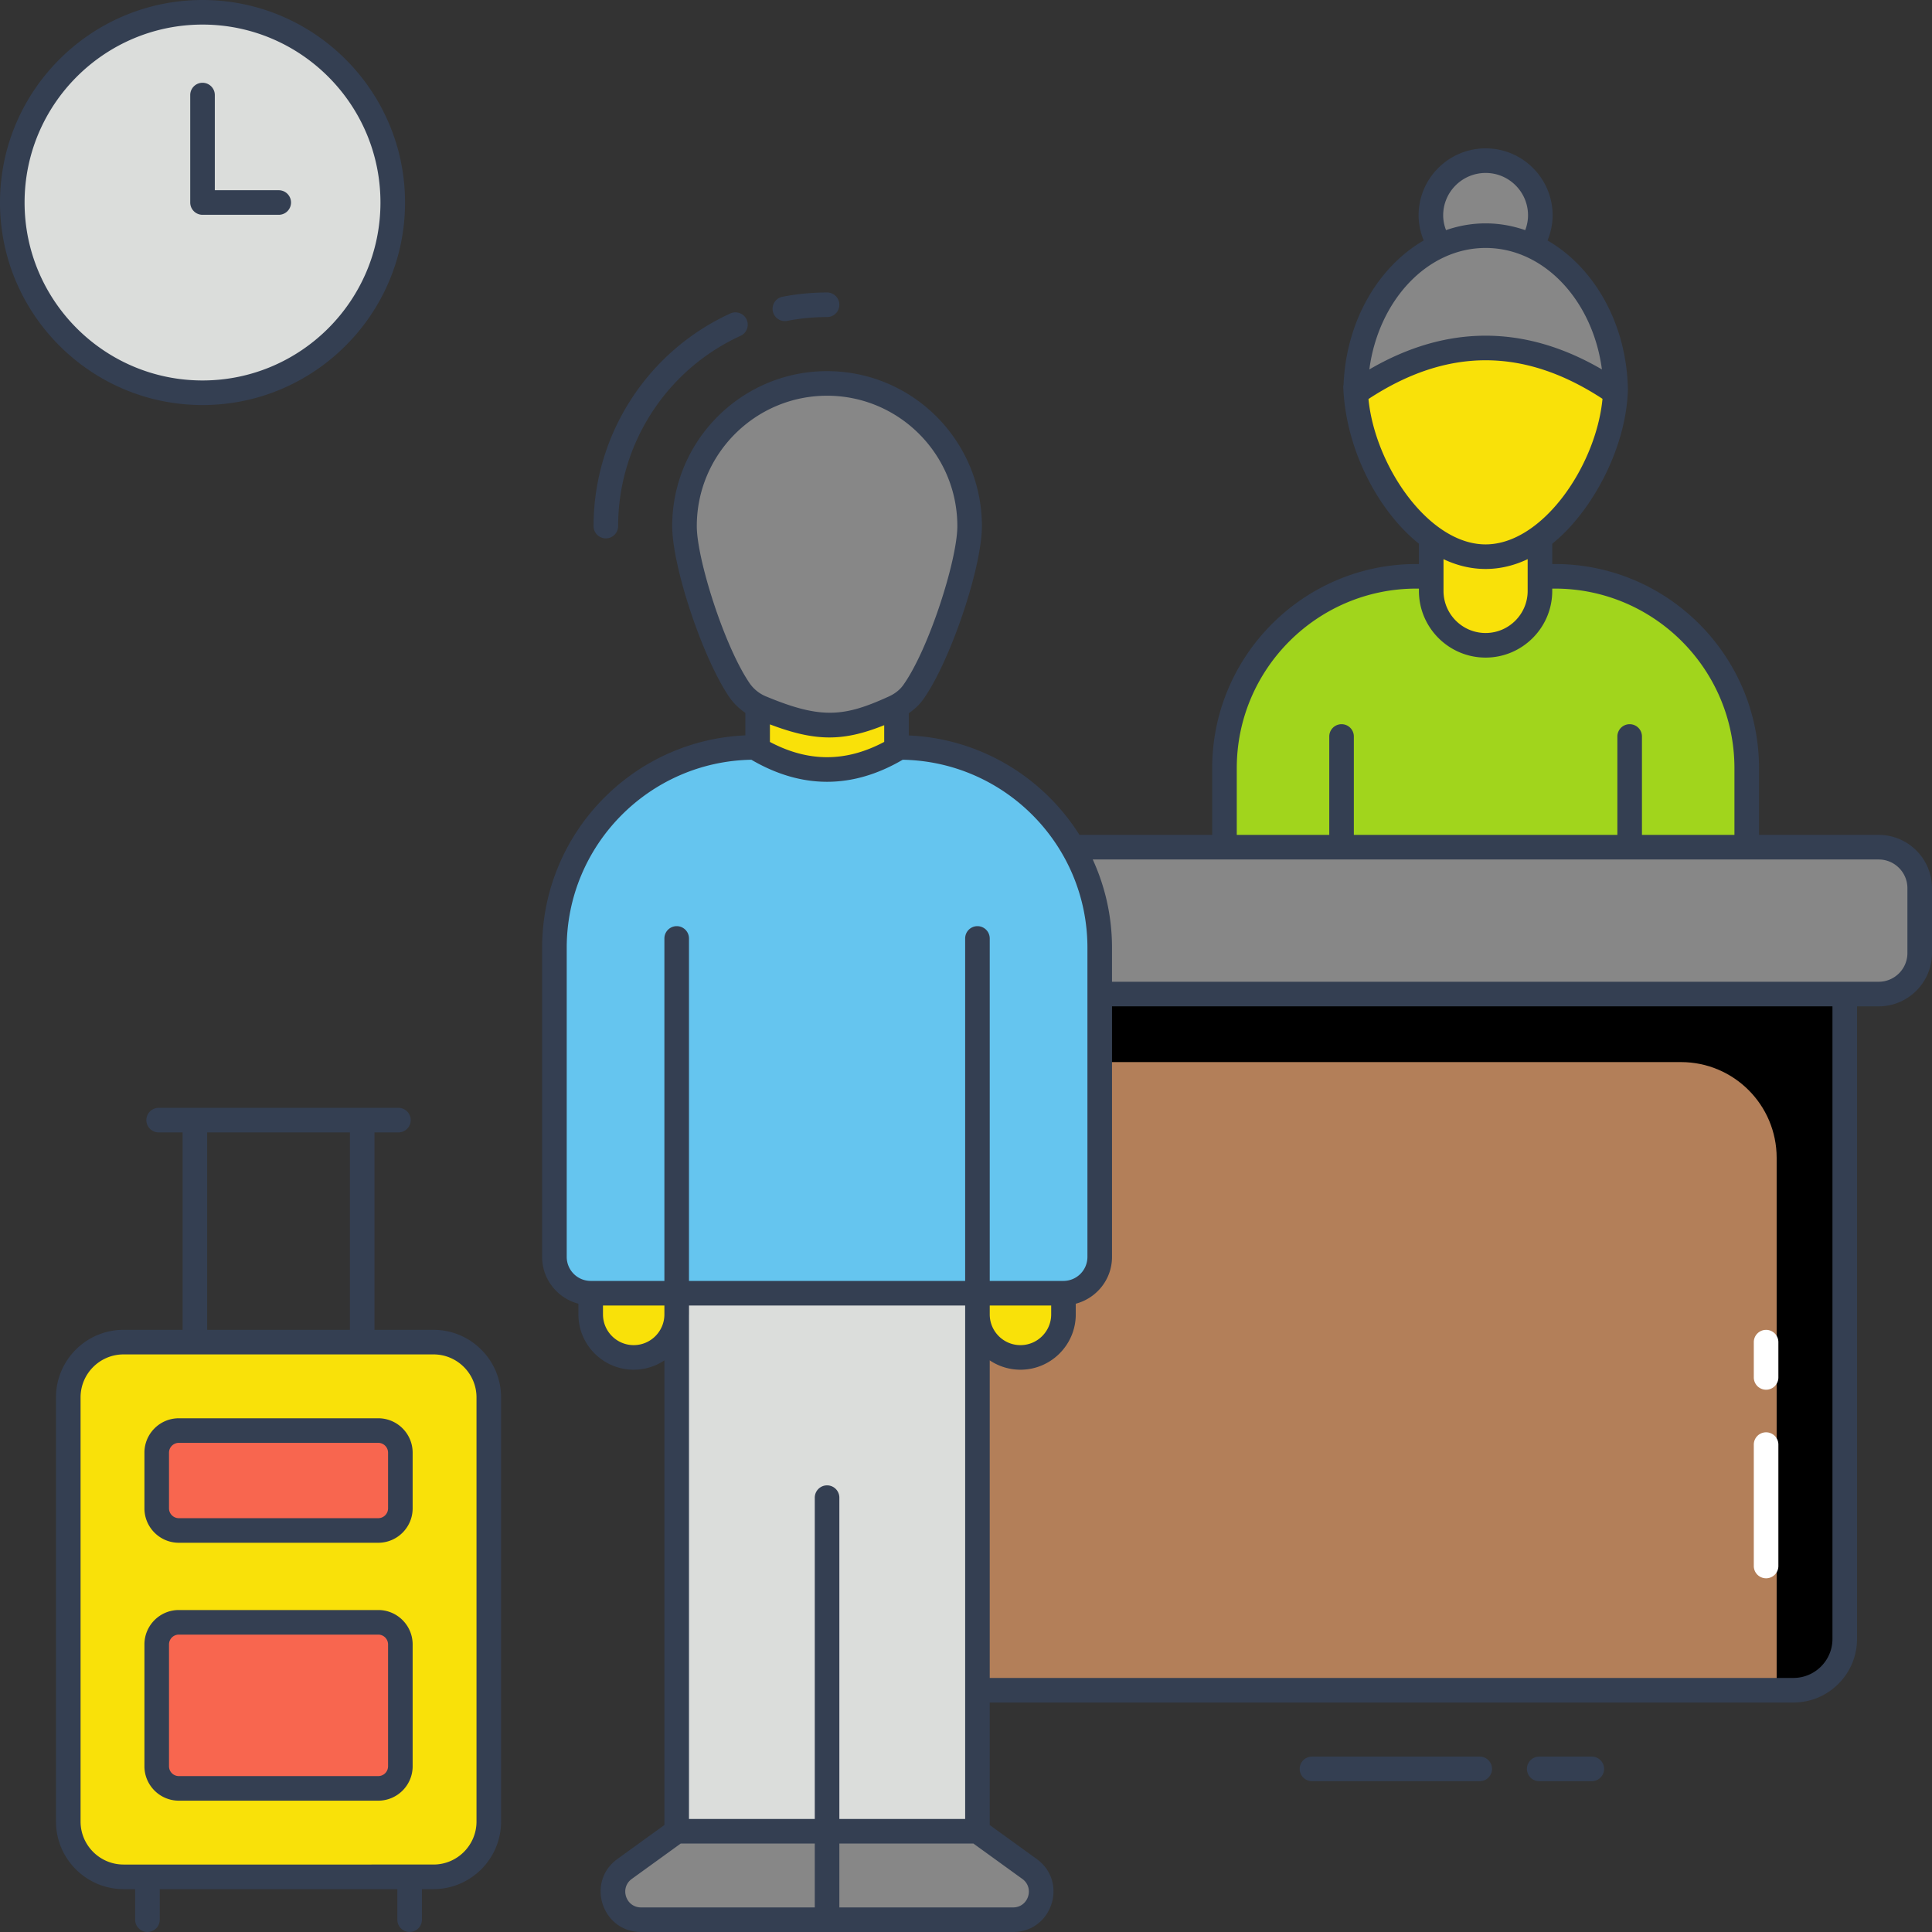
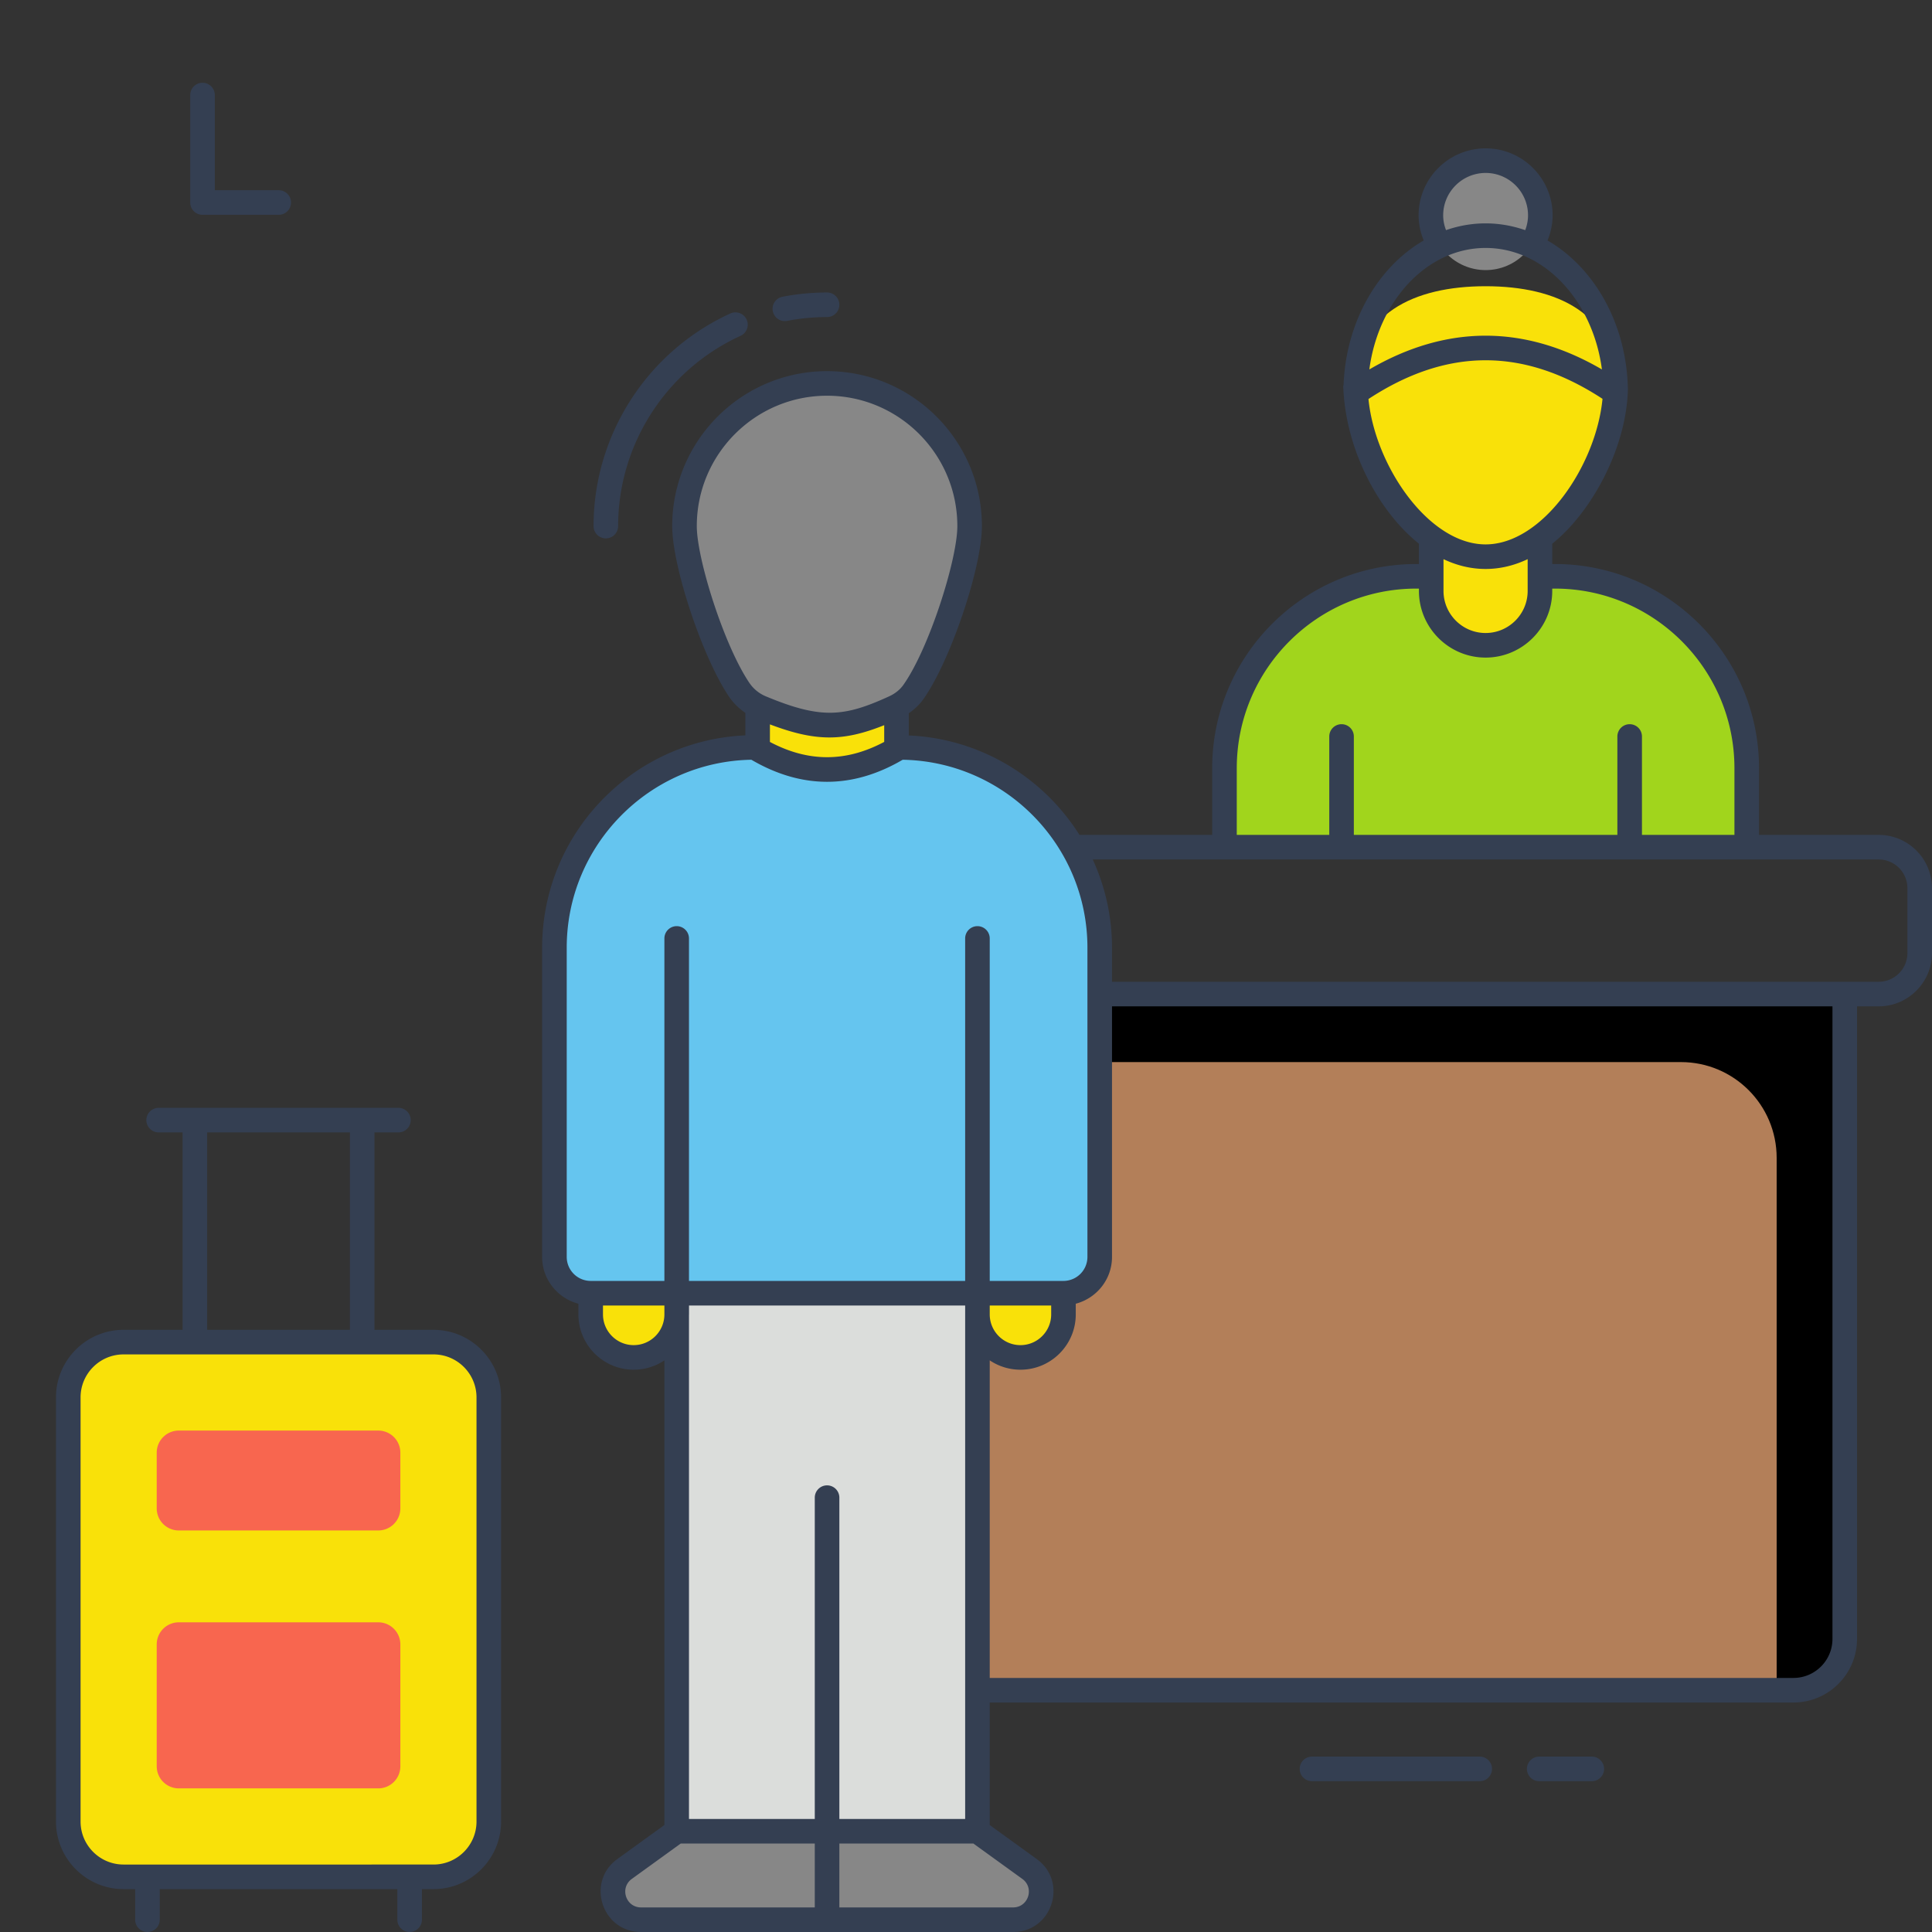
<svg xmlns="http://www.w3.org/2000/svg" version="1.1" width="512" height="512" x="0" y="0" viewBox="0 0 512 512" style="enable-background:new 0 0 512 512" xml:space="preserve" class="">
  <rect x="0" y="0" width="512" height="512" fill="#333333" stroke="none" />
  <g>
    <path fill="#878787" d="M408.201 57.061c0 8.022-6.493 14.516-14.485 14.516-8.023 0-14.516-6.493-14.516-14.516 0-7.992 6.493-14.485 14.516-14.485 7.992 0 14.485 6.493 14.485 14.485z" opacity="1" data-original="#878787" />
    <path fill="#a1d51c" d="M462.901 224.514v-20.943c0-28.079-22.763-50.842-50.842-50.842h-36.717c-28.079 0-50.842 22.763-50.842 50.842v20.943z" opacity="1" data-original="#a1d51c" />
    <path fill="#f9e109" d="M408.103 123.475v33.126c0 7.958-6.451 14.409-14.409 14.409-7.958 0-14.409-6.451-14.409-14.409v-33.126z" opacity="1" data-original="#f9e109" />
    <path fill="#f9e109" d="M428.186 102.198c0 19.046-15.449 45.329-34.495 45.329-19.023 0-34.472-26.283-34.472-45.329 0-19.023 15.449-26.346 34.472-26.346 19.047 0 34.495 7.323 34.495 26.346z" opacity="1" data-original="#f9e109" />
-     <path fill="#878787" d="M428.188 104.083c-22.987-15.815-45.974-15.815-68.961 0 0-22.997 15.412-41.631 34.48-41.631 19.042 0 34.481 18.634 34.481 41.631zM508.743 235.384v17.178c0 6.004-4.867 10.871-10.871 10.871H217.048v-38.92h280.825c6.003.001 10.87 4.868 10.87 10.871z" opacity="1" data-original="#878787" />
    <path fill="#b37f59" d="M488.876 263.433v170.905c0 7.505-6.084 13.588-13.588 13.588h-258.24V263.433z" opacity="1" data-original="#b37f59" />
    <path d="M488.877 263.446v170.887c0 7.5-6.088 13.588-13.588 13.588h-4.457V306.847c0-14.023-11.36-25.383-25.356-25.383h-228.42v-18.018z" opacity="1" fill="#00000010" data-original="#00000010" />
    <path fill="#f9e109" d="M200.78 172.357h36.8v39.579h-36.8z" opacity="1" data-original="#f9e109" />
    <path fill="#65c5ef" d="M291.436 251.154v81.945a9.608 9.608 0 0 1-9.615 9.615H156.544a9.608 9.608 0 0 1-9.615-9.615v-81.945c0-29.313 23.763-53.076 53.076-53.076 12.793 7.791 25.561 7.791 38.328 0 29.34 0 53.103 23.763 53.103 53.076z" opacity="1" data-original="#65c5ef" />
    <path fill="#dbdddb" d="M179.328 342.723h79.705v161.285h-79.705z" opacity="1" data-original="#dbdddb" class="" />
    <path fill="#878787" d="M268.478 508.743H219.18v-23.439h39.842l13.81 9.988c5.84 4.223 2.852 13.451-4.354 13.451z" opacity="1" data-original="#878787" />
    <path fill="#878787" d="M169.883 508.743h49.298v-23.439h-39.842l-13.81 9.988c-5.84 4.223-2.852 13.451 4.354 13.451z" opacity="1" data-original="#878787" />
    <path fill="#f9e109" d="M179.338 342.723v5.608c0 6.295-5.103 11.399-11.399 11.399-6.295 0-11.399-5.103-11.399-11.399v-5.608zM281.83 342.723v5.608c0 6.295-5.103 11.399-11.399 11.399-6.295 0-11.399-5.103-11.399-11.399v-5.608zM129.536 370.325v112.404c0 8.09-6.559 14.649-14.649 14.649H32.743c-8.09 0-14.649-6.559-14.649-14.649V370.325c0-8.09 6.559-14.649 14.649-14.649h82.144c8.09-.001 14.649 6.558 14.649 14.649z" opacity="1" data-original="#f9e109" />
    <path fill="#f8664f" d="M41.532 435.79v32.291a5.86 5.86 0 0 0 5.86 5.86h52.847a5.86 5.86 0 0 0 5.86-5.86V435.79a5.86 5.86 0 0 0-5.86-5.86H47.392a5.86 5.86 0 0 0-5.86 5.86zM106.098 399.73v-14.756a5.86 5.86 0 0 0-5.86-5.86H47.392a5.86 5.86 0 0 0-5.86 5.86v14.756a5.86 5.86 0 0 0 5.86 5.86h52.847a5.86 5.86 0 0 0 5.859-5.86z" opacity="1" data-original="#f8664f" />
-     <circle cx="53.67" cy="53.67" r="50.413" fill="#dbdddb" transform="rotate(-63.44 53.696 53.696)" opacity="1" data-original="#dbdddb" class="" />
-     <path fill="#ffffff" d="M468.032 418.267a3.257 3.257 0 0 1-3.257-3.257v-32.176a3.257 3.257 0 1 1 6.514 0v32.176a3.257 3.257 0 0 1-3.257 3.257zM468.032 368.29a3.257 3.257 0 0 1-3.257-3.257v-9.349a3.257 3.257 0 1 1 6.514 0v9.349a3.257 3.257 0 0 1-3.257 3.257z" opacity="1" data-original="#ffffff" />
    <path fill="#878787" d="M201.708 187.543c15.262 6.366 22.233 5.909 35.212-.011 2.002-.913 3.799-2.271 5.079-4.061 7.074-9.889 14.961-34.14 14.961-44.049 0-20.88-16.898-37.808-37.78-37.808s-37.78 16.928-37.78 37.808c0 9.696 7.553 33.128 14.506 43.395a13.084 13.084 0 0 0 5.802 4.726z" opacity="1" data-original="#878787" />
    <path d="M392.142 465.517H347.69a3.257 3.257 0 1 0 0 6.514h44.452a3.257 3.257 0 1 0 0-6.514zM421.846 465.517h-13.94a3.257 3.257 0 1 0 0 6.514h13.94a3.257 3.257 0 1 0 0-6.514z" fill="#343f52" opacity="1" data-original="#000000" class="" />
    <path d="M497.873 221.257h-31.714V203.57c0-29.83-24.27-54.099-54.1-54.099h-.698v-5.388c10.068-8.002 19.692-24.941 20.055-41.093-.005.003-.011.003-.016.006-.351-17.284-8.959-32.141-21.288-39.272.842-2.064 1.347-4.299 1.347-6.663 0-9.784-7.959-17.743-17.742-17.743-9.8 0-17.774 7.959-17.774 17.743 0 2.365.511 4.6 1.355 6.664-12.119 7.018-20.635 21.507-21.245 38.425-.028-.009-.058-.011-.087-.02.509 17.032 9.451 33.508 20.063 41.95v5.391h-.687c-29.831 0-54.099 24.27-54.099 54.099v17.687h-35.175c-9.563-15.2-26.182-25.517-45.231-26.356v-5.886c1.501-1.027 2.808-2.246 3.81-3.649 7.13-9.967 15.57-34.87 15.57-45.944 0-22.644-18.41-41.066-41.037-41.066s-41.037 18.422-41.037 41.066c0 10.738 8.027 34.827 15.066 45.219 1.15 1.7 2.629 3.122 4.313 4.272v5.969c-29.913 1.305-53.85 26.042-53.85 56.273v81.944c0 5.966 4.097 10.948 9.611 12.403v2.829c0 8.081 6.575 14.656 14.656 14.656 3.007 0 5.803-.912 8.131-2.471V483.65l-12.452 9.004c-8.391 6.066-4.11 19.346 6.263 19.346h98.595c10.355 0 14.67-13.27 6.262-19.346l-12.45-9.004v-32.466h212.997c9.289 0 16.846-7.557 16.846-16.845V266.69h5.739c7.79 0 14.127-6.338 14.127-14.127v-17.178c.003-7.79-6.334-14.128-14.124-14.128zM393.716 45.832c6.191 0 11.228 5.038 11.228 11.229 0 1.389-.278 2.706-.744 3.931-6.678-2.307-13.83-2.48-20.99-.004-.47-1.224-.753-2.538-.753-3.927 0-6.191 5.051-11.229 11.259-11.229zm-.009 19.878c15.505 0 28.407 13.962 30.819 32.193-20.469-11.92-41.161-11.924-61.637 0 2.413-18.231 15.313-32.193 30.818-32.193zm-31.05 40.033c20.848-13.672 41.176-13.689 62.023-.051-1.708 17.744-15.898 38.578-30.99 38.578-15.059 0-29.291-20.797-31.033-38.527zm42.189 42.442v8.415c0 6.15-5.003 11.153-11.151 11.153-6.149 0-11.151-5.003-11.151-11.153v-8.415c3.484 1.649 7.216 2.599 11.148 2.599 3.933 0 7.667-.949 11.154-2.599zm-77.089 55.385c0-26.239 21.346-47.585 47.585-47.585h.687v.616c0 9.74 7.925 17.667 17.665 17.667s17.665-7.926 17.665-17.667v-.616h.698c26.239 0 47.587 21.346 47.587 47.585v17.687h-24.509v-26.081a3.257 3.257 0 1 0-6.514 0v26.081h-69.838v-26.081a3.257 3.257 0 1 0-6.514 0v26.081h-24.513V203.57zm-123.72-11.601c12.155 4.603 19.431 4.56 30.286.212v4.431c-10.157 5.402-20.112 5.402-30.286.01zm-19.379-52.547c0-19.051 15.487-34.552 34.523-34.552s34.523 15.501 34.523 34.552c0 8.924-7.561 32.659-14.355 42.155-.878 1.229-2.186 2.265-3.781 2.99-11.846 5.402-17.889 6.104-32.603-.028a9.807 9.807 0 0 1-4.36-3.55c-6.735-9.938-13.947-32.9-13.947-41.567zM167.94 356.473c-4.49 0-8.142-3.654-8.142-8.143v-2.351h16.274v2.452c-.056 4.442-3.678 8.042-8.132 8.042zm47.984 149.013h-46.041c-4.048 0-5.728-5.183-2.447-7.555l12.957-9.369h35.531zm3.257-111.85a3.257 3.257 0 0 0-3.257 3.257v85.155h-33.338V348.532c.001-.068.01-.134.01-.201v-2.351h73.181v136.069h-33.338v-85.155a3.258 3.258 0 0 0-3.258-3.258zm51.743 104.295c3.282 2.372 1.605 7.555-2.445 7.555h-46.041v-16.924h35.531zM259.033 245.44a3.257 3.257 0 0 0-3.257 3.257v90.761h-73.191v-90.761a3.257 3.257 0 1 0-6.514 0v90.761h-19.527a6.365 6.365 0 0 1-6.357-6.359v-81.944c0-27.176 21.869-49.341 48.933-49.814 13.322 7.791 26.804 7.791 40.101 0 27.076.476 48.959 22.639 48.959 49.814v81.944a6.366 6.366 0 0 1-6.358 6.359H262.29v-90.761a3.257 3.257 0 0 0-3.257-3.257zm19.541 100.54v2.351c0 4.489-3.653 8.143-8.142 8.143s-8.141-3.654-8.141-8.143v-2.351zm207.046 88.358c0 5.697-4.635 10.331-10.332 10.331H262.29v-84.16a14.567 14.567 0 0 0 8.141 2.478c8.081 0 14.656-6.575 14.656-14.656V345.5c5.511-1.455 9.606-6.437 9.606-12.401v-66.41H485.62zm19.866-181.776c0 4.198-3.415 7.613-7.613 7.613h-203.18v-9.02c0-8.34-1.837-16.256-5.105-23.384h208.284c4.198 0 7.613 3.415 7.613 7.613v17.178zM114.887 352.417H99.242v-52.316h6.345a3.257 3.257 0 1 0 0-6.514H42.044a3.257 3.257 0 1 0 0 6.514h6.345v52.316H32.743c-9.873 0-17.906 8.033-17.906 17.908v112.402c0 9.875 8.033 17.908 17.906 17.908h3.074v8.107a3.257 3.257 0 1 0 6.514 0v-8.107h62.968v8.107a3.257 3.257 0 1 0 6.514 0v-8.107h3.074c9.873 0 17.906-8.033 17.906-17.908V370.326c0-9.876-8.033-17.909-17.906-17.909zm-59.985-52.315h37.826v52.316H54.902zm71.377 182.626c0 6.282-5.111 11.394-11.392 11.394H32.743c-6.281 0-11.392-5.112-11.392-11.394V370.326c0-6.282 5.111-11.394 11.392-11.394h82.144c6.281 0 11.392 5.112 11.392 11.394z" fill="#343f52" opacity="1" data-original="#000000" class="" />
-     <path d="M100.238 426.674H47.392c-5.027 0-9.117 4.089-9.117 9.117v32.29c0 5.028 4.09 9.117 9.117 9.117h52.846c5.027 0 9.117-4.089 9.117-9.117v-32.29c0-5.028-4.09-9.117-9.117-9.117zm2.603 41.407a2.606 2.606 0 0 1-2.603 2.603H47.392a2.606 2.606 0 0 1-2.603-2.603v-32.29a2.606 2.606 0 0 1 2.603-2.603h52.846a2.606 2.606 0 0 1 2.603 2.603zM100.238 375.858H47.392c-5.027 0-9.117 4.089-9.117 9.117v14.756c0 5.028 4.09 9.117 9.117 9.117h52.846c5.027 0 9.117-4.089 9.117-9.117v-14.756c0-5.028-4.09-9.117-9.117-9.117zm2.603 23.872a2.606 2.606 0 0 1-2.603 2.603H47.392a2.606 2.606 0 0 1-2.603-2.603v-14.756a2.606 2.606 0 0 1 2.603-2.603h52.846a2.606 2.606 0 0 1 2.603 2.603zM53.67 107.341c29.593 0 53.669-24.076 53.669-53.672C107.34 24.076 83.263 0 53.67 0 24.076 0 0 24.076 0 53.669c0 29.596 24.076 53.672 53.67 53.672zm0-100.827c26.001 0 47.155 21.153 47.155 47.155s-21.154 47.158-47.155 47.158c-26.003 0-47.156-21.155-47.156-47.158S27.668 6.514 53.67 6.514z" fill="#343f52" opacity="1" data-original="#000000" class="" />
    <path d="M53.67 56.926h20.197a3.257 3.257 0 1 0 0-6.514h-16.94V25.193a3.257 3.257 0 1 0-6.514 0v28.476a3.257 3.257 0 0 0 3.257 3.257zM208.547 85.048a55.76 55.76 0 0 1 10.634-1.023 3.257 3.257 0 1 0 0-6.514c-3.986 0-7.983.384-11.88 1.145a3.257 3.257 0 0 0 1.246 6.392zM160.556 142.679a3.257 3.257 0 0 0 3.257-3.257c0-21.651 12.757-41.453 32.5-50.448a3.258 3.258 0 0 0-2.699-5.929c-22.06 10.051-36.314 32.181-36.314 56.377a3.255 3.255 0 0 0 3.256 3.257z" fill="#343f52" opacity="1" data-original="#000000" class="" />
  </g>
</svg>